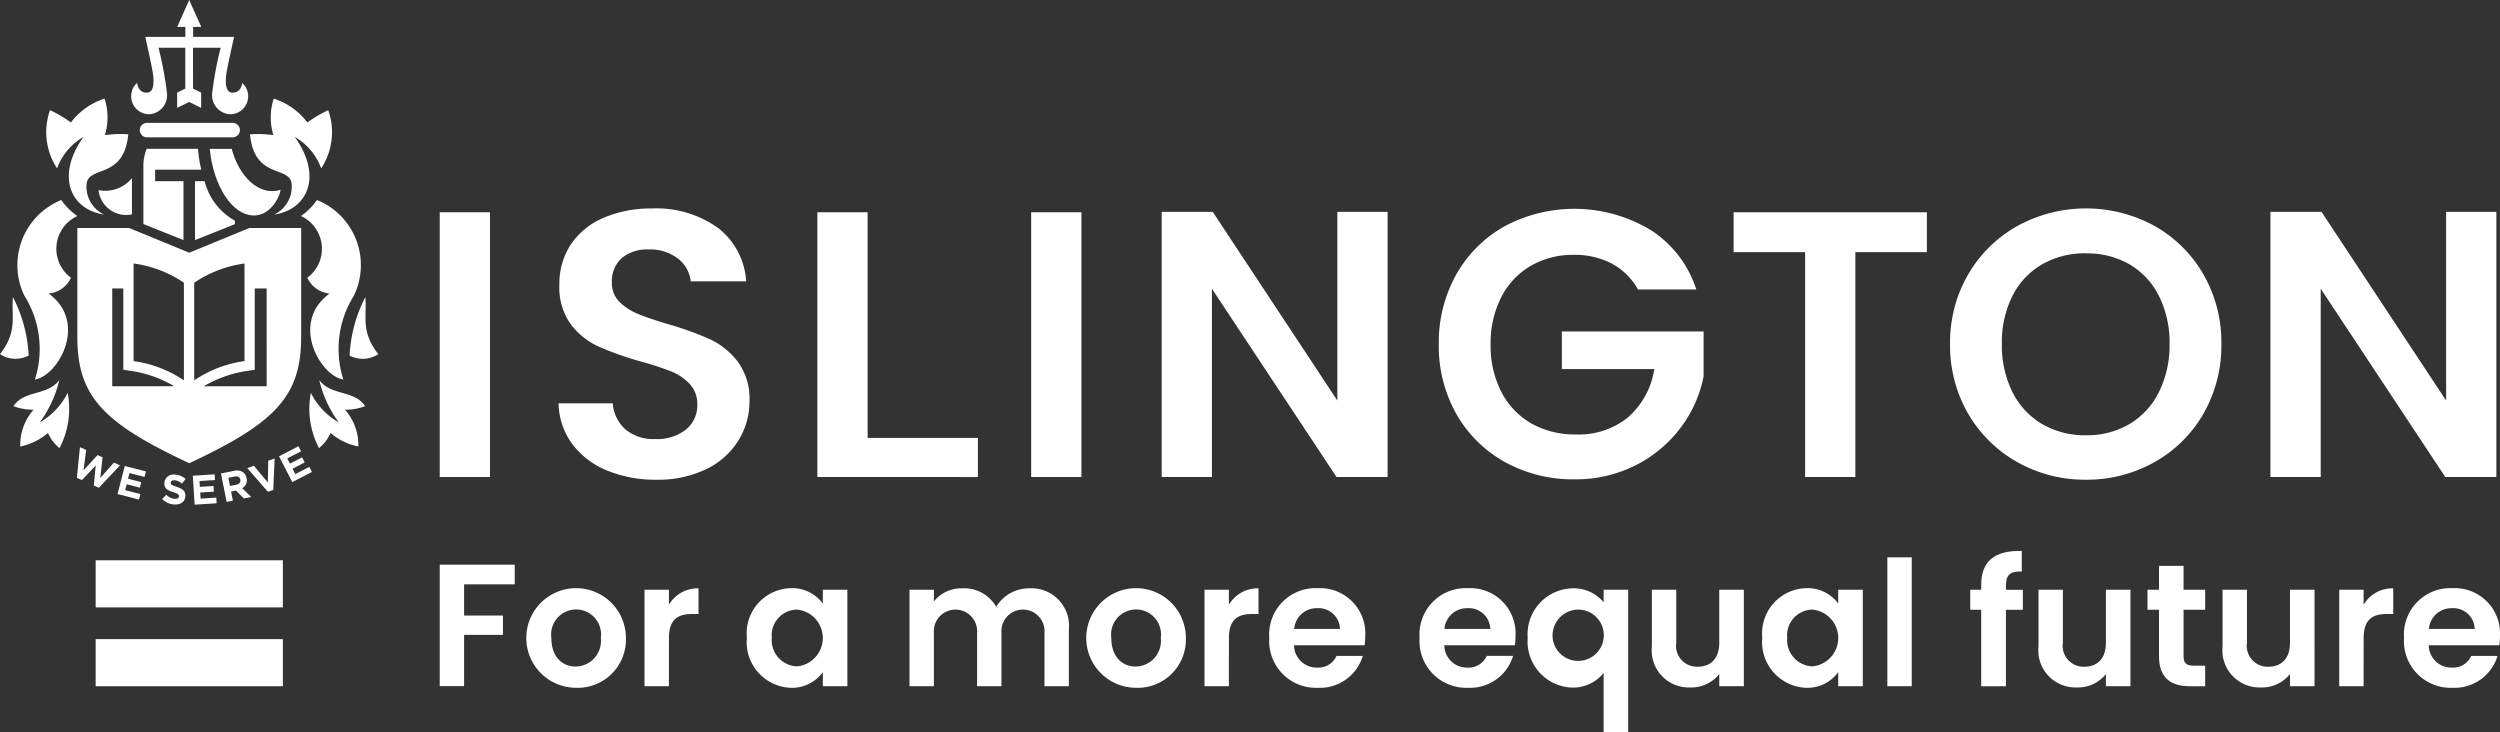
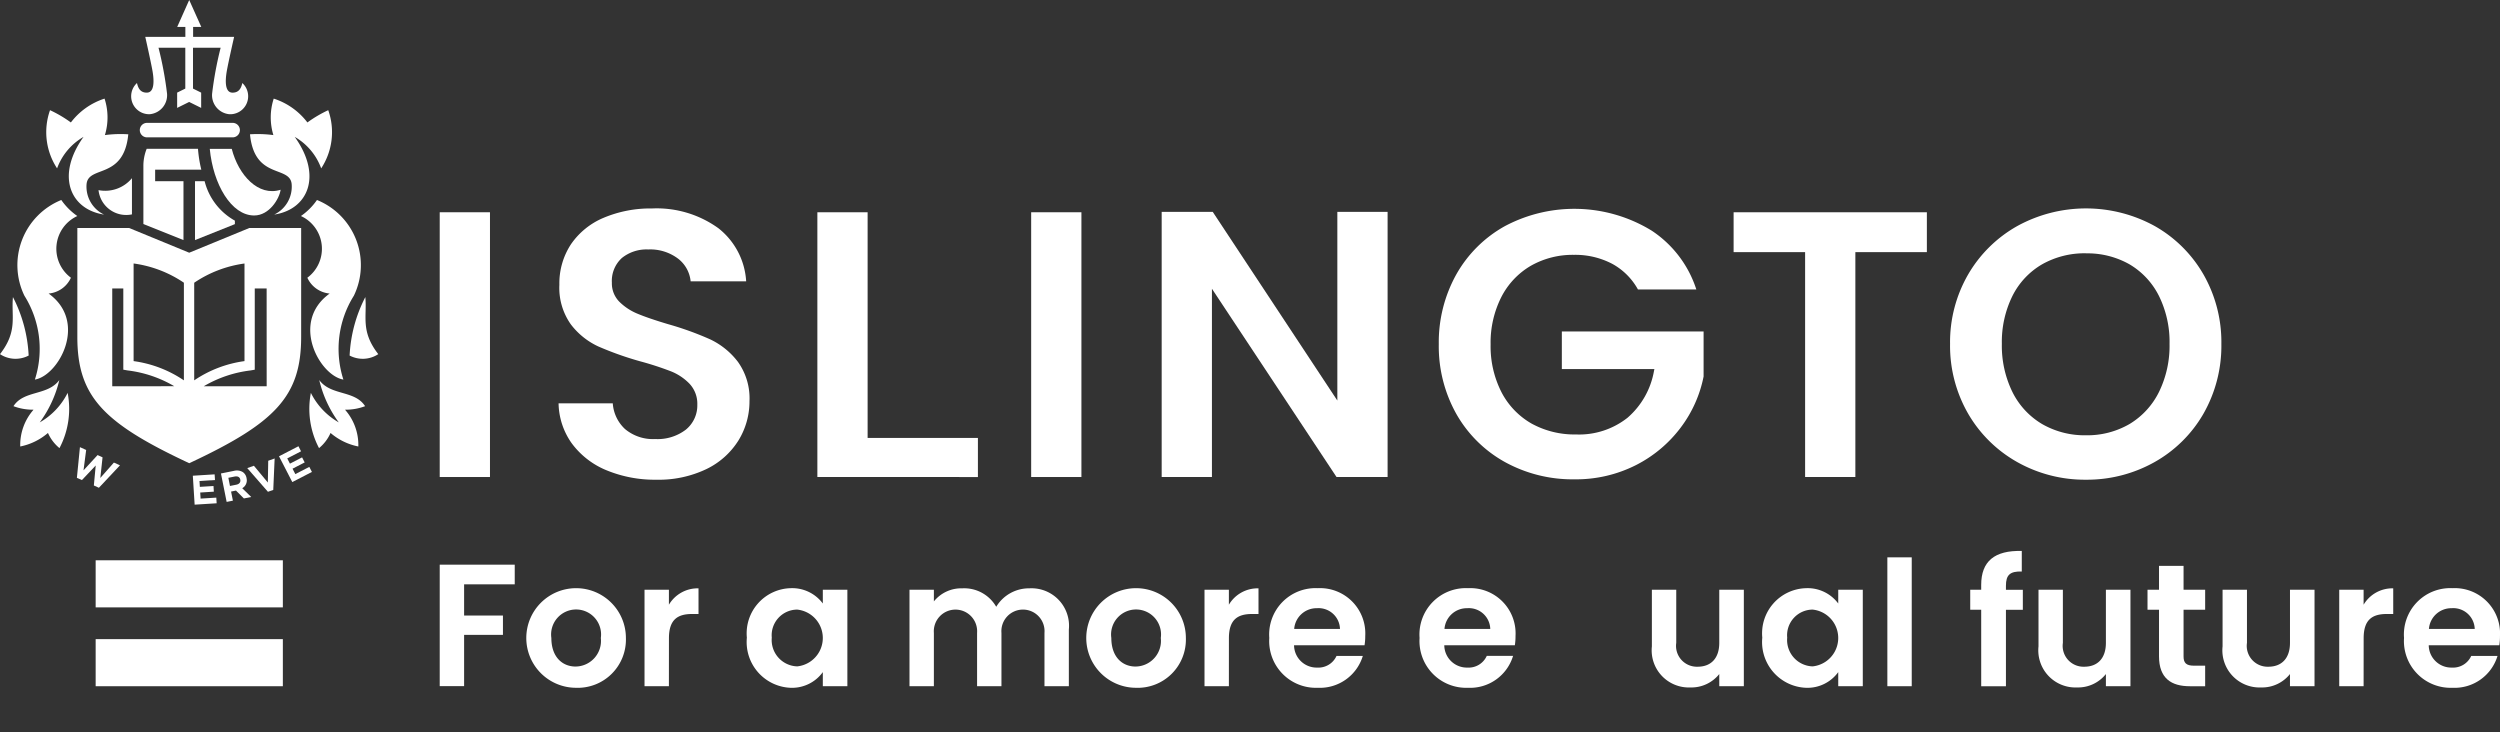
<svg xmlns="http://www.w3.org/2000/svg" id="Islington_logo_white" data-name="Islington logo_white" width="155.906" height="45.662" viewBox="0 0 155.906 45.662">
  <rect x="0" y="0" width="155.906" height="45.662" fill="#333333" stroke="none" />
  <g id="Group_2" data-name="Group 2">
    <rect id="Rectangle_627" data-name="Rectangle 627" width="11.674" height="2.937" transform="translate(5.965 39.858)" fill="#fff" />
    <rect id="Rectangle_628" data-name="Rectangle 628" width="11.674" height="2.937" transform="translate(5.965 34.941)" fill="#fff" />
  </g>
  <g id="Group_3" data-name="Group 3">
    <path id="Path_3" data-name="Path 3" d="M27.422,35.213H32.1v1.227H28.943v1.944h2.422v1.206H28.943v3.2H27.422Z" fill="#fff" />
    <path id="Path_4" data-name="Path 4" d="M35.894,42.892a3.106,3.106,0,1,1,3.139-3.106A3.008,3.008,0,0,1,35.894,42.892Zm0-1.325a1.6,1.6,0,0,0,1.575-1.781,1.558,1.558,0,1,0-3.085,0C34.384,40.981,35.079,41.567,35.894,41.567Z" fill="#fff" />
    <path id="Path_5" data-name="Path 5" d="M41.714,42.795H40.194V36.777h1.521v.934a2.087,2.087,0,0,1,1.846-1.021v1.6h-.4c-.9,0-1.444.347-1.444,1.51Z" fill="#fff" />
    <path id="Path_6" data-name="Path 6" d="M49.325,36.68a2.379,2.379,0,0,1,1.988.956v-.858h1.531v6.017H51.313v-.88a2.373,2.373,0,0,1-2,.978,2.855,2.855,0,0,1-2.737-3.128A2.818,2.818,0,0,1,49.325,36.68Zm.391,1.336a1.6,1.6,0,0,0-1.586,1.749,1.644,1.644,0,0,0,1.586,1.792,1.78,1.78,0,0,0,0-3.541Z" fill="#fff" />
    <path id="Path_7" data-name="Path 7" d="M65.136,39.471a1.346,1.346,0,1,0-2.683,0v3.324h-1.52V39.471a1.351,1.351,0,1,0-2.694,0v3.324H56.718V36.777h1.521v.728a2.191,2.191,0,0,1,1.77-.815,2.3,2.3,0,0,1,2.118,1.151,2.382,2.382,0,0,1,2.064-1.151,2.34,2.34,0,0,1,2.465,2.574v3.53h-1.52Z" fill="#fff" />
    <path id="Path_8" data-name="Path 8" d="M70.815,42.892a3.106,3.106,0,1,1,3.139-3.106A3.008,3.008,0,0,1,70.815,42.892Zm0-1.325a1.6,1.6,0,0,0,1.575-1.781,1.558,1.558,0,1,0-3.085,0C69.305,40.981,70,41.567,70.815,41.567Z" fill="#fff" />
    <path id="Path_9" data-name="Path 9" d="M76.636,42.795h-1.52V36.777h1.52v.934a2.087,2.087,0,0,1,1.847-1.021v1.6h-.4c-.9,0-1.445.347-1.445,1.51Z" fill="#fff" />
    <path id="Path_10" data-name="Path 10" d="M82.175,42.892a2.914,2.914,0,0,1-3.019-3.106,2.891,2.891,0,0,1,3.019-3.106,2.825,2.825,0,0,1,2.965,2.976,3.527,3.527,0,0,1-.044.586H80.7a1.408,1.408,0,0,0,1.444,1.39,1.24,1.24,0,0,0,1.205-.728h1.64A2.8,2.8,0,0,1,82.175,42.892Zm-1.466-3.671h2.856a1.337,1.337,0,0,0-1.434-1.292A1.4,1.4,0,0,0,80.709,39.221Z" fill="#fff" />
    <path id="Path_11" data-name="Path 11" d="M91.547,42.892a2.914,2.914,0,0,1-3.019-3.106,2.891,2.891,0,0,1,3.019-3.106,2.825,2.825,0,0,1,2.965,2.976,3.587,3.587,0,0,1-.043.586h-4.4a1.408,1.408,0,0,0,1.444,1.39A1.24,1.24,0,0,0,92.72,40.9h1.64A2.8,2.8,0,0,1,91.547,42.892Zm-1.466-3.671h2.856A1.337,1.337,0,0,0,91.5,37.929,1.4,1.4,0,0,0,90.081,39.221Z" fill="#fff" />
-     <path id="Path_12" data-name="Path 12" d="M98.074,36.69a2.424,2.424,0,0,1,1.933.869v-.782h1.531v8.885h-1.531V41.969a2.468,2.468,0,0,1-1.966.912,2.878,2.878,0,0,1-2.77-3.106A2.864,2.864,0,0,1,98.074,36.69Zm.337,1.325a1.62,1.62,0,0,0-1.586,1.759,1.6,1.6,0,1,0,1.586-1.759Z" fill="#fff" />
    <path id="Path_13" data-name="Path 13" d="M108.75,42.795h-1.532v-.76a2.219,2.219,0,0,1-1.792.836,2.318,2.318,0,0,1-2.411-2.563v-3.53h1.52V40.09a1.3,1.3,0,0,0,1.336,1.488c.826,0,1.347-.521,1.347-1.488V36.777h1.532Z" fill="#fff" />
    <path id="Path_14" data-name="Path 14" d="M112.649,36.68a2.379,2.379,0,0,1,1.988.956v-.858h1.531v6.017h-1.531v-.88a2.373,2.373,0,0,1-2,.978,2.855,2.855,0,0,1-2.737-3.128A2.818,2.818,0,0,1,112.649,36.68Zm.391,1.336a1.6,1.6,0,0,0-1.586,1.749,1.644,1.644,0,0,0,1.586,1.792,1.78,1.78,0,0,0,0-3.541Z" fill="#fff" />
    <path id="Path_15" data-name="Path 15" d="M117.7,34.757h1.52v8.037H117.7Z" fill="#fff" />
    <path id="Path_16" data-name="Path 16" d="M123.552,38.026h-.684V36.777h.684v-.3c0-1.477.836-2.162,2.531-2.118v1.282c-.739-.022-.988.217-.988.89v.25h1.054v1.249h-1.054v4.768h-1.542Z" fill="#fff" />
    <path id="Path_17" data-name="Path 17" d="M132.86,42.795h-1.531v-.76a2.219,2.219,0,0,1-1.792.836,2.318,2.318,0,0,1-2.411-2.563v-3.53h1.52V40.09a1.3,1.3,0,0,0,1.336,1.488c.826,0,1.347-.521,1.347-1.488V36.777h1.531Z" fill="#fff" />
    <path id="Path_18" data-name="Path 18" d="M134.641,38.026h-.717V36.777h.717V35.289h1.531v1.488h1.347v1.249h-1.347v2.911c0,.4.163.576.641.576h.706v1.282h-.956c-1.151,0-1.922-.489-1.922-1.868Z" fill="#fff" />
    <path id="Path_19" data-name="Path 19" d="M144.339,42.795h-1.531v-.76a2.22,2.22,0,0,1-1.792.836,2.318,2.318,0,0,1-2.411-2.563v-3.53h1.521V40.09a1.3,1.3,0,0,0,1.336,1.488c.825,0,1.347-.521,1.347-1.488V36.777h1.531Z" fill="#fff" />
    <path id="Path_20" data-name="Path 20" d="M147.4,42.795h-1.52V36.777h1.52v.934a2.087,2.087,0,0,1,1.847-1.021v1.6h-.4c-.9,0-1.444.347-1.444,1.51Z" fill="#fff" />
    <path id="Path_21" data-name="Path 21" d="M152.94,42.892a2.914,2.914,0,0,1-3.019-3.106,2.891,2.891,0,0,1,3.019-3.106,2.825,2.825,0,0,1,2.965,2.976,3.558,3.558,0,0,1-.043.586h-4.4a1.408,1.408,0,0,0,1.445,1.39,1.24,1.24,0,0,0,1.205-.728h1.64A2.8,2.8,0,0,1,152.94,42.892Zm-1.466-3.671h2.856a1.337,1.337,0,0,0-1.434-1.292A1.4,1.4,0,0,0,151.474,39.221Z" fill="#fff" />
  </g>
  <rect id="Rectangle_629" data-name="Rectangle 629" width="3.134" height="16.511" transform="translate(27.422 13.237)" fill="#fff" />
  <path id="Path_22" data-name="Path 22" d="M40.929,29.916a7.874,7.874,0,0,1-3.109-.59,5.086,5.086,0,0,1-2.171-1.689,4.42,4.42,0,0,1-.815-2.485h3.38a2.408,2.408,0,0,0,.759,1.6,2.707,2.707,0,0,0,1.885.628,2.9,2.9,0,0,0,1.917-.589,1.947,1.947,0,0,0,.711-1.56,1.82,1.82,0,0,0-.486-1.3,3.32,3.32,0,0,0-1.178-.782,19.2,19.2,0,0,0-1.894-.615A20.062,20.062,0,0,1,37.3,21.6a4.547,4.547,0,0,1-1.708-1.381,3.94,3.94,0,0,1-.708-2.461,4.434,4.434,0,0,1,.724-2.527,4.64,4.64,0,0,1,2.038-1.65A7.514,7.514,0,0,1,40.665,13,6.581,6.581,0,0,1,44.8,14.232a4.551,4.551,0,0,1,1.733,3.314H43.07a2.03,2.03,0,0,0-.763-1.4,2.876,2.876,0,0,0-1.881-.589,2.449,2.449,0,0,0-1.642.53,1.933,1.933,0,0,0-.626,1.547,1.624,1.624,0,0,0,.476,1.193,3.5,3.5,0,0,0,1.138.743c.441.185,1.07.4,1.869.639a19.541,19.541,0,0,1,2.646.953,4.7,4.7,0,0,1,1.733,1.406,3.907,3.907,0,0,1,.72,2.449,4.648,4.648,0,0,1-.679,2.436,4.824,4.824,0,0,1-1.993,1.793A6.876,6.876,0,0,1,40.929,29.916Z" fill="#fff" />
  <path id="Path_23" data-name="Path 23" d="M50.973,29.748V13.237h3.134V27.31h6.878v2.439Z" fill="#fff" />
  <rect id="Rectangle_630" data-name="Rectangle 630" width="3.134" height="16.511" transform="translate(64.306 13.237)" fill="#fff" />
  <path id="Path_24" data-name="Path 24" d="M83.349,29.748l-7.77-11.741V29.748H72.445V13.213H75.63L83.4,24.979V13.213h3.134V29.748Z" fill="#fff" />
  <path id="Path_25" data-name="Path 25" d="M98.173,29.892a8.746,8.746,0,0,1-4.321-1.077,7.858,7.858,0,0,1-3.026-2.991,8.628,8.628,0,0,1-1.1-4.356,8.7,8.7,0,0,1,1.1-4.368,7.839,7.839,0,0,1,3.026-3,9.233,9.233,0,0,1,9.15.283,6.939,6.939,0,0,1,2.785,3.668h-3.641a4.047,4.047,0,0,0-1.594-1.593,4.949,4.949,0,0,0-2.4-.565,5.273,5.273,0,0,0-2.693.686,4.769,4.769,0,0,0-1.841,1.963,6.294,6.294,0,0,0-.66,2.928,6.3,6.3,0,0,0,.672,2.977A4.794,4.794,0,0,0,95.5,26.408a5.544,5.544,0,0,0,2.788.686,4.869,4.869,0,0,0,3.212-1.045,4.993,4.993,0,0,0,1.644-2.9l.028-.134H97.4V20.669h8.84v2.813a7.8,7.8,0,0,1-1.417,3.17,8.045,8.045,0,0,1-2.8,2.353A8.282,8.282,0,0,1,98.173,29.892Z" fill="#fff" />
  <path id="Path_26" data-name="Path 26" d="M112.571,29.748V15.724h-4.459V13.237h12.052v2.487h-4.459V29.748Z" fill="#fff" />
  <path id="Path_27" data-name="Path 27" d="M130.082,29.916a8.6,8.6,0,0,1-4.261-1.088,8.157,8.157,0,0,1-3.075-3.016,8.479,8.479,0,0,1-1.135-4.367,8.435,8.435,0,0,1,1.135-4.343,8.163,8.163,0,0,1,3.075-3.016,8.908,8.908,0,0,1,8.534,0,8.1,8.1,0,0,1,3.051,3.016,8.507,8.507,0,0,1,1.124,4.343,8.552,8.552,0,0,1-1.124,4.367,8.074,8.074,0,0,1-3.063,3.016A8.6,8.6,0,0,1,130.082,29.916Zm0-14.12a5.384,5.384,0,0,0-2.729.686,4.725,4.725,0,0,0-1.853,1.975,6.476,6.476,0,0,0-.66,2.988,6.55,6.55,0,0,0,.659,3,4.79,4.79,0,0,0,1.853,2,5.31,5.31,0,0,0,2.729.7,5.246,5.246,0,0,0,2.718-.7,4.815,4.815,0,0,0,1.84-2,6.55,6.55,0,0,0,.659-3,6.477,6.477,0,0,0-.66-2.988,4.751,4.751,0,0,0-1.841-1.975A5.319,5.319,0,0,0,130.082,15.8Z" fill="#fff" />
-   <path id="Path_28" data-name="Path 28" d="M152.495,29.748l-7.77-11.741V29.748h-3.134V13.213h3.185l7.77,11.766V13.213h3.134V29.748Z" fill="#fff" />
  <g id="Group_8" data-name="Group 8">
    <g id="Group_4" data-name="Group 4">
      <path id="Path_29" data-name="Path 29" d="M4.985,27.885l.388.176-.165,1.27.877-.952.31.141-.139,1.287.847-.96.379.172-1.315,1.4-.315-.143.117-1.246-.86.909L4.795,29.8Z" fill="#fff" />
-       <path id="Path_30" data-name="Path 30" d="M7.781,29.059,9.1,29.4l-.088.343L8.076,29.5l-.092.355.825.213-.088.343L7.9,30.2l-.095.368.95.245-.088.343L7.33,30.809Z" fill="#fff" />
-       <path id="Path_31" data-name="Path 31" d="M10.116,31.121l.252-.266a.829.829,0,0,0,.525.253c.162.01.264-.048.271-.154v-.005c.006-.1-.052-.156-.349-.252-.357-.115-.585-.231-.563-.589V30.1a.565.565,0,0,1,.665-.5,1.046,1.046,0,0,1,.655.271l-.225.286a.847.847,0,0,0-.458-.207c-.152-.01-.236.055-.242.143V30.1c-.007.118.067.162.374.261.36.118.558.262.538.577v.005c-.022.358-.308.542-.7.517A1.149,1.149,0,0,1,10.116,31.121Z" fill="#fff" />
      <path id="Path_32" data-name="Path 32" d="M12.025,29.667l1.36-.085.022.353-.966.061.023.366.85-.053.022.353-.85.053.024.379.979-.061.022.353-1.373.086Z" fill="#fff" />
      <path id="Path_33" data-name="Path 33" d="M13.779,29.527l.81-.163a.72.72,0,0,1,.553.076.567.567,0,0,1,.233.375v.005a.561.561,0,0,1-.269.626l.56.546-.456.092-.494-.491-.306.062.114.567-.39.078Zm.958.7c.19-.038.278-.161.248-.311v-.005c-.034-.167-.167-.23-.357-.192l-.387.078.1.509Z" fill="#fff" />
      <path id="Path_34" data-name="Path 34" d="M15.419,29.192l.415-.146.869,1.046.024-1.359.4-.142-.086,1.962-.332.116Z" fill="#fff" />
      <path id="Path_35" data-name="Path 35" d="M17.4,28.455l1.212-.626.162.315-.861.444.168.326.758-.391.162.315-.758.391.174.337.873-.45.162.315-1.224.632Z" fill="#fff" />
    </g>
    <g id="Group_5" data-name="Group 5">
      <path id="Path_36" data-name="Path 36" d="M9.128,7.664a.452.452,0,0,0,0,.9h5.338a.452.452,0,1,0,0-.9Z" fill="#fff" />
    </g>
    <g id="Group_6" data-name="Group 6">
      <path id="Path_37" data-name="Path 37" d="M15.112,5.178c-.077.35-.231.6-.609.6-.506,0-.455-.8-.358-1.354S14.6,2.3,14.6,2.3H12.043V1.678h.509L11.8,0l-.749,1.679h.509V2.3h-2.5s.353,1.572.45,2.123.148,1.354-.358,1.354c-.378,0-.531-.245-.609-.6a1.12,1.12,0,0,0,.8,1.945,1.19,1.19,0,0,0,1.074-1.287,22.127,22.127,0,0,0-.532-2.859h1.671V5.524l-.509.252v.953l.749-.371.749.371V5.776l-.509-.252V2.977h1.724a22.127,22.127,0,0,0-.532,2.859,1.19,1.19,0,0,0,1.074,1.287A1.12,1.12,0,0,0,15.112,5.178Z" fill="#fff" />
      <path id="Path_38" data-name="Path 38" d="M11.768.19h0Z" fill="#fff" />
    </g>
    <path id="Path_39" data-name="Path 39" d="M8.229,13.369V11.111a2.164,2.164,0,0,1-2.085.746A1.736,1.736,0,0,0,8.229,13.369Z" fill="#fff" />
    <path id="Path_40" data-name="Path 40" d="M.807,18.527c-.113,1.229.309,2.123-.807,3.558a1.759,1.759,0,0,0,1.787.088A8.849,8.849,0,0,0,.807,18.527Z" fill="#fff" />
    <path id="Path_41" data-name="Path 41" d="M8,8.375a7.52,7.52,0,0,0-1.458.049A3.8,3.8,0,0,0,6.52,6.15a4.281,4.281,0,0,0-2.1,1.487,7.714,7.714,0,0,0-1.3-.766A4.109,4.109,0,0,0,3.56,10.5,3.742,3.742,0,0,1,5.21,8.536c-1.74,2.423-.837,4.526,1.281,4.846A1.932,1.932,0,0,1,5.4,11.47C5.525,10.3,7.727,11.209,8,8.375Z" fill="#fff" />
    <path id="Path_42" data-name="Path 42" d="M22.783,18.527c.113,1.229-.309,2.123.807,3.558a1.759,1.759,0,0,1-1.787.088A8.849,8.849,0,0,1,22.783,18.527Z" fill="#fff" />
    <path id="Path_43" data-name="Path 43" d="M15.59,8.375a7.52,7.52,0,0,1,1.458.049A3.8,3.8,0,0,1,17.07,6.15a4.281,4.281,0,0,1,2.1,1.487,7.714,7.714,0,0,1,1.3-.766,4.109,4.109,0,0,1-.44,3.629,3.742,3.742,0,0,0-1.65-1.964c1.74,2.423.837,4.526-1.281,4.846a1.932,1.932,0,0,0,1.089-1.912C18.065,10.3,15.863,11.209,15.59,8.375Z" fill="#fff" />
    <path id="Path_44" data-name="Path 44" d="M12.761,11.3h-.6v3.671l2.487-.994V13.76A3.907,3.907,0,0,1,12.761,11.3Z" fill="#fff" />
    <path id="Path_45" data-name="Path 45" d="M9.675,10.581h2.879a7.931,7.931,0,0,1-.207-1.3h-3.2a2.842,2.842,0,0,0-.205,1.062v3.628l2.5,1V11.3H9.675Z" fill="#fff" />
    <path id="Path_46" data-name="Path 46" d="M17.5,11.833c-1.389.444-2.629-.914-3.047-2.55H13.082c.209,2.209,1.344,4.155,2.768,4.155C16.8,13.438,17.425,12.386,17.5,11.833Z" fill="#fff" />
    <path id="Path_47" data-name="Path 47" d="M4.423,17.32a2.248,2.248,0,0,1,.4-3.848,3.956,3.956,0,0,1-1-1,4.381,4.381,0,0,0-2.3,5.971,6.242,6.242,0,0,1,.652,5.229c1.491-.252,3.327-3.591.856-5.366A1.693,1.693,0,0,0,4.423,17.32Z" fill="#fff" />
    <path id="Path_48" data-name="Path 48" d="M19.167,17.32a2.248,2.248,0,0,0-.4-3.848,3.956,3.956,0,0,0,1-1,4.381,4.381,0,0,1,2.3,5.971,6.242,6.242,0,0,0-.652,5.229c-1.491-.252-3.327-3.591-.856-5.366A1.693,1.693,0,0,1,19.167,17.32Z" fill="#fff" />
    <path id="Path_49" data-name="Path 49" d="M19.387,24.5a4.348,4.348,0,0,0,1.74,1.842A7.28,7.28,0,0,1,19.909,23.7h0c.732.994,2.207.618,2.86,1.63a3.417,3.417,0,0,1-1.253.22,3.332,3.332,0,0,1,.831,2.294A3.787,3.787,0,0,1,20.614,27a2.559,2.559,0,0,1-.718.946A5.252,5.252,0,0,1,19.387,24.5Z" fill="#fff" />
    <path id="Path_50" data-name="Path 50" d="M4.218,24.5a4.348,4.348,0,0,1-1.74,1.842A7.28,7.28,0,0,0,3.7,23.7h0c-.732.994-2.207.618-2.86,1.63a3.417,3.417,0,0,0,1.253.22,3.332,3.332,0,0,0-.831,2.294A3.787,3.787,0,0,0,2.991,27a2.559,2.559,0,0,0,.718.946A5.252,5.252,0,0,0,4.218,24.5Z" fill="#fff" />
    <g id="Group_7" data-name="Group 7">
      <path id="Path_51" data-name="Path 51" d="M15.552,14.217,11.8,15.76l-3.75-1.543H4.823v6.79c0,3.7,1.591,5.364,6.979,7.88,5.388-2.516,6.979-4.183,6.979-7.88v-6.79ZM7,24.088v-6.1h.69v5.066l.266.047a7.488,7.488,0,0,1,2.913.985Zm4.468-.368a7.345,7.345,0,0,0-3.136-1.2V16.431a7.345,7.345,0,0,1,3.136,1.2Zm.643-6.087a7.345,7.345,0,0,1,3.136-1.2v6.087a7.345,7.345,0,0,0-3.136,1.2Zm4.519,6.454H12.708a7.487,7.487,0,0,1,2.913-.985l.266-.047V17.99h.741Z" fill="#fff" />
    </g>
  </g>
</svg>